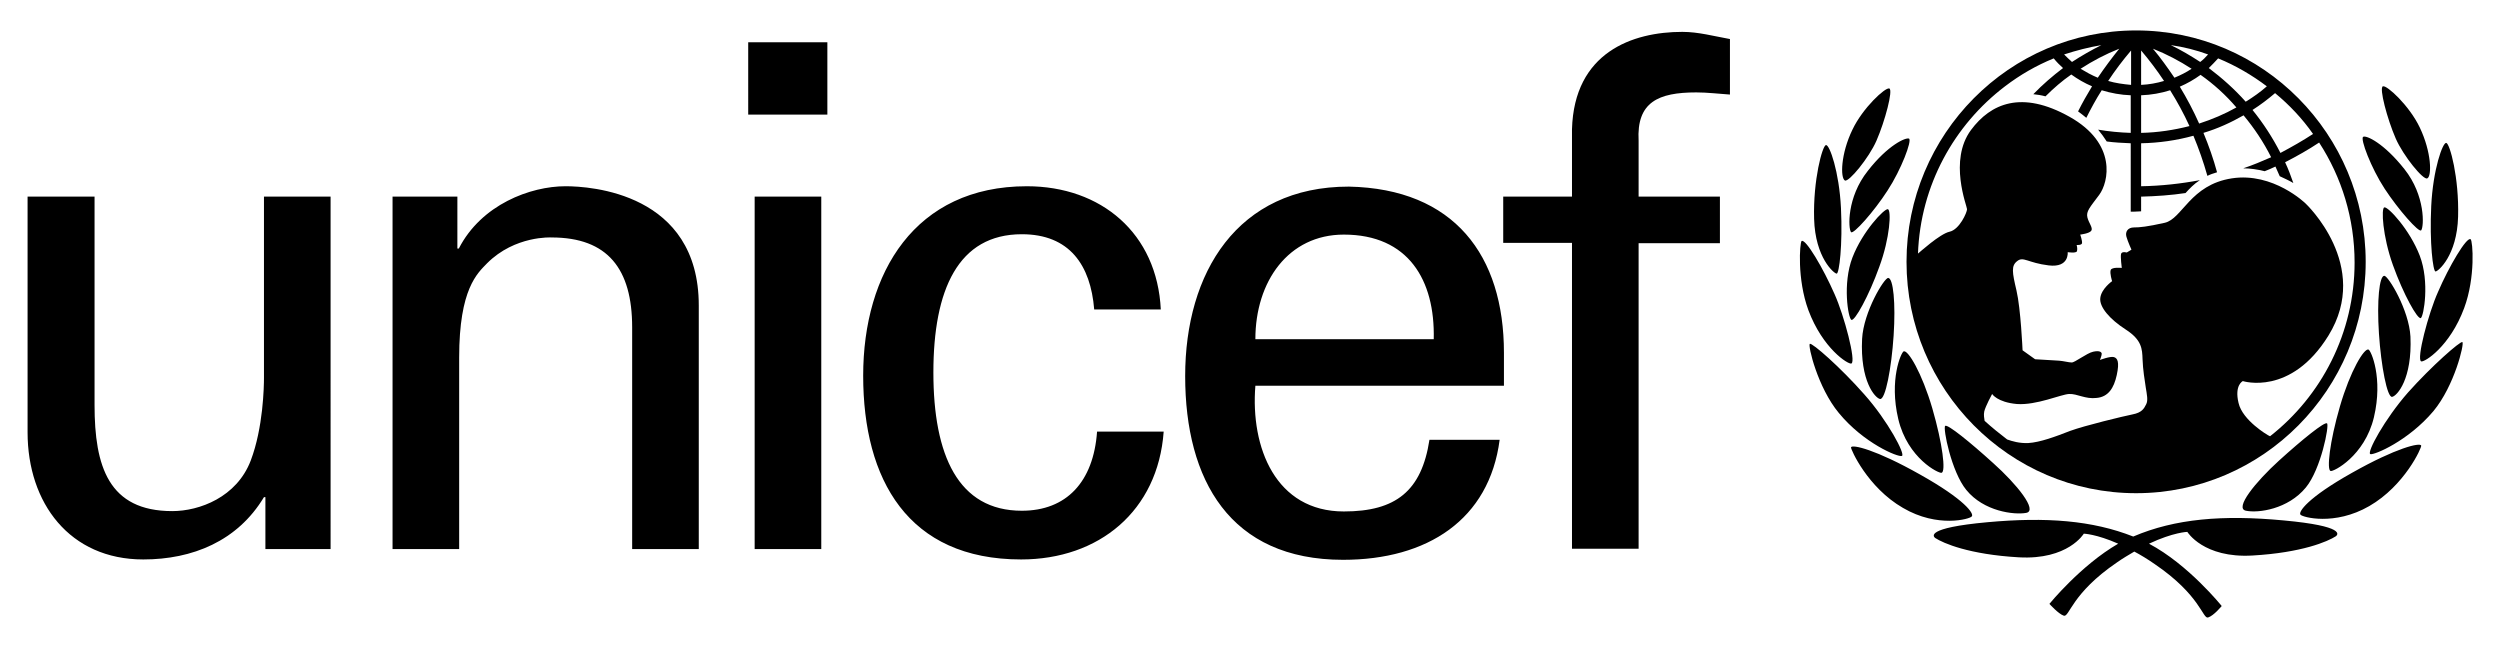
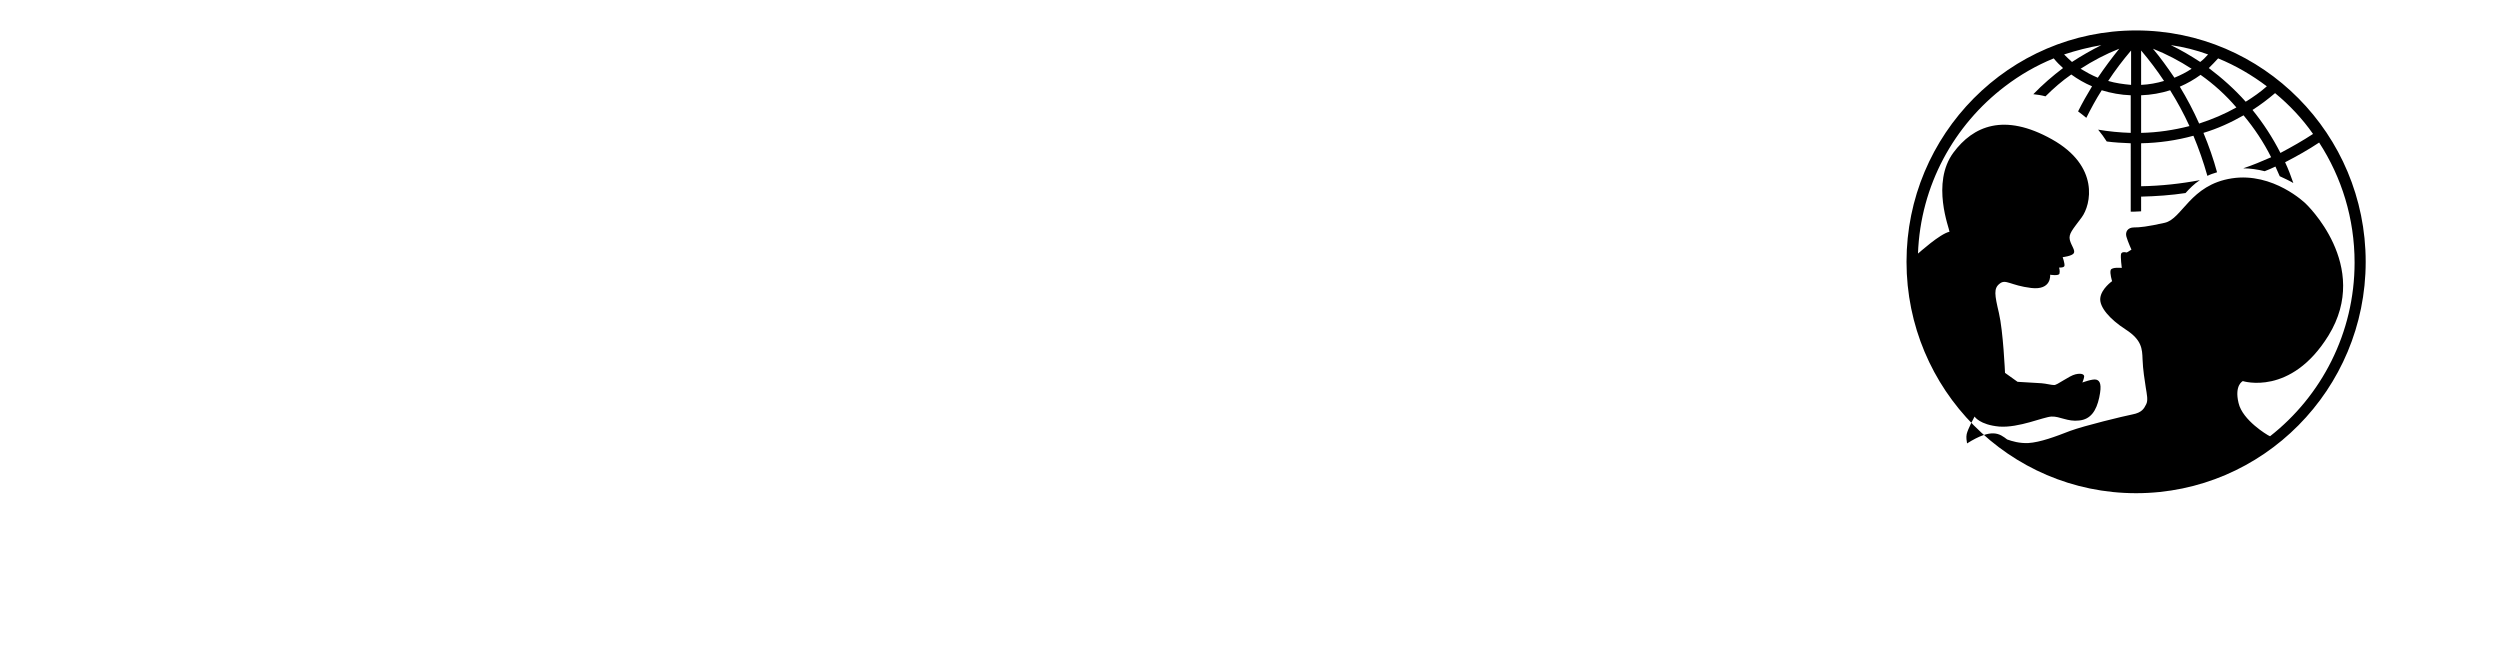
<svg xmlns="http://www.w3.org/2000/svg" version="1.1" x="0px" y="0px" viewBox="0 0 698 181" style="enable-background:new 0 0 698 181;" xml:space="preserve">
  <style type="text/css">
	.st0{fill-rule:evenodd;clip-rule:evenodd;}
</style>
  <g id="Background">
</g>
  <g id="Guides">
</g>
  <g id="Foreground">
    <g>
-       <path d="M586.7,12.6c-3.6,0.6-7,1.5-10.4,2.6c0.7,0.7,1.4,1.4,2.2,2.1C581.1,15.6,583.9,14,586.7,12.6z M645.8,37.4    c-3-4.3-6.6-8.1-10.6-11.4c-2,1.7-4.1,3.3-6.3,4.7c3,3.7,5.6,7.7,7.8,12C639.9,41,642.9,39.3,645.8,37.4z M632.9,24.1    c-4.1-3.1-8.7-5.8-13.6-7.8c-0.8,0.9-1.7,1.8-2.6,2.7c3.7,2.8,7.2,5.9,10.3,9.4C629.1,27.1,631.1,25.7,632.9,24.1z M616.5,15.2    c-3.3-1.2-6.8-2.1-10.4-2.6c2.9,1.4,5.6,3,8.2,4.7C615.1,16.7,615.8,16,616.5,15.2z M596.4,8.5c35.4,0,64.1,29,64.1,64.6    s-28.7,64.6-64.1,64.6c-35.4,0-64.1-29-64.1-64.6S561,8.5,596.4,8.5z M607.1,21.7c1.7-0.7,3.3-1.5,4.8-2.5    c-3.4-2.2-7-4.1-10.8-5.6C603.2,16.1,605.2,18.9,607.1,21.7z M597.8,23.7c2.2-0.1,4.4-0.5,6.4-1.1c-2-3-4.1-5.8-6.4-8.5V23.7z     M605.9,25.2c-2.5,0.8-5.3,1.3-8.1,1.4v10.5c4.7-0.1,9.2-0.8,13.5-1.9C609.7,31.7,607.9,28.4,605.9,25.2z M614.4,20.9    c-1.8,1.3-3.7,2.4-5.8,3.3c2,3.3,3.8,6.7,5.4,10.3c3.7-1.2,7.2-2.7,10.4-4.5C621.5,26.6,618.1,23.5,614.4,20.9z M585.7,21.7    c1.9-2.8,3.9-5.5,6-8.1c-3.8,1.5-7.4,3.4-10.8,5.6C582.4,20.1,584,21,585.7,21.7z M595,14.1c-2.3,2.7-4.5,5.6-6.4,8.5    c2,0.6,4.2,0.9,6.4,1.1V14.1z M560.4,122.7c1.4,0.5,3.4,1.1,5.9,1c3.3-0.2,7.6-1.8,11.7-3.4c4.1-1.5,14.9-4.1,17.4-4.6    c2.6-0.5,3.2-1.6,3.8-2.8c0.6-1.1,0.2-2.8-0.1-4.7c-0.3-2-0.8-5-0.9-7.9c-0.1-2.9-0.2-5.4-4.7-8.3c-4.5-2.9-7.4-6.3-7.1-8.8    c0.3-2.6,3.3-4.7,3.3-4.7s-0.7-2.2-0.4-3.1c0.3-0.9,3.1-0.6,3.1-0.6s-0.4-3.1-0.2-3.9c0.2-0.8,1.6-0.4,1.6-0.4l1.3-0.8    c0,0-1-2.2-1.4-3.6c-0.4-1.4,0.4-2.6,2.1-2.6c1.6,0,3.7-0.2,8.6-1.3c4.9-1.1,7.1-10.6,18.7-12.4c11.6-1.8,20.6,7,20.6,7    s18.5,17.3,6.4,36.9c-10.5,17-23.9,12.7-23.9,12.7s-2.4,1.1-1.2,6.1c1.1,4.9,8.2,9,8.2,9l0.6,0.3c14.3-11.2,23.6-28.8,23.6-48.5    c0-12.3-3.6-23.8-9.9-33.5c-3,2-6.2,3.8-9.5,5.5c0.9,1.9,1.6,3.8,2.3,5.8c-1.2-0.7-2.5-1.3-3.8-1.9c-0.4-0.9-0.8-1.8-1.2-2.7    c-1,0.5-2,0.9-3,1.3c-2-0.5-4-0.8-6-0.8c2.7-0.9,5.3-2,7.8-3.1c-2.1-4.2-4.7-8.1-7.7-11.7c-3.5,2-7.2,3.7-11.2,4.9    c1.5,3.6,2.8,7.3,3.8,11c-1,0.3-1.9,0.6-2.7,1c-1.1-3.9-2.4-7.6-3.9-11.2c-4.7,1.3-9.6,2-14.6,2.1V52c5.6-0.1,11.1-0.7,16.4-1.7    c-1.7,1.1-2.9,2.4-4,3.6c-4,0.6-8.2,0.9-12.4,1V59c-0.6,0-1.3,0.1-2.1,0.1c-0.3,0-0.6,0-0.8,0V40c-2.3-0.1-4.5-0.2-6.7-0.5    c-0.7-1.1-1.5-2.2-2.4-3.3c2.9,0.5,6,0.8,9.1,0.9V26.6c-2.8-0.1-5.5-0.6-8.1-1.4c-1.6,2.5-3,5.1-4.3,7.7c-0.7-0.6-1.5-1.2-2.3-1.8    c1.2-2.4,2.5-4.7,3.9-7c-2.1-0.9-4-2-5.8-3.3c-2.6,1.8-5,3.9-7.2,6.1c-1.1-0.3-2.3-0.5-3.4-0.6c2.6-2.7,5.4-5.1,8.3-7.3    c-0.9-0.8-1.8-1.7-2.6-2.7c-4.9,2-9.4,4.6-13.6,7.8c-14.2,10.8-23.6,27.6-24.3,46.7c0.4-0.3,6.1-5.5,8.8-6.1    c2.8-0.6,4.9-5.4,4.9-6.3c0-0.8-5.2-13.6,1.1-22.1c5.5-7.4,14.1-11.2,27.5-3.7c13.4,7.5,10.9,18.3,8.3,21.8    c-2.6,3.5-3.7,4.6-3.3,6.3c0.4,1.6,1.6,2.9,1.1,3.7c-0.5,0.8-3.1,1.1-3.1,1.1s0.6,1.7,0.5,2.4c-0.1,0.6-1.5,0.5-1.5,0.5    s0.3,1,0.1,1.7c-0.2,0.7-2.6,0.3-2.6,0.3s0.5,4.4-5.3,3.7c-5.8-0.7-7.1-2.6-8.8-1.2c-1.7,1.3-1.4,3.1-0.2,8.2    c1.2,5.1,1.7,16.7,1.7,16.7l3.5,2.5c0,0,5.4,0.3,6.7,0.4c1.3,0.1,2.7,0.5,3.5,0.5c0.8,0.1,4.2-2.6,6-3c1.8-0.4,2.4,0.1,2.4,0.6    c0,0.5-0.5,1.7-0.5,1.7s2.9-1.1,3.9-0.8c1,0.3,1.6,1.3,0.8,5c-0.8,3.7-2.4,6.1-5.6,6.4c-3.2,0.4-5.4-1.2-7.7-1.1    c-2.3,0.1-9.1,3.2-14.6,2.8c-5.5-0.5-6.9-2.8-6.9-2.8s-1.9,3.5-2.2,4.9c-0.2,0.9,0,2,0.1,2.6C556.2,119.4,558.3,121.1,560.4,122.7    z" />
-       <path d="M565.7,143.2c-3.4,0.6-11.8-0.4-16.7-6.4c-4.2-5.1-6.6-17.4-5.9-17.9c0.7-0.5,6.9,4.5,13.4,10.4    C563,135.1,569.1,142.6,565.7,143.2z M550.5,144.2c-0.5,0.7-9.5,3.3-19.2-2.4c-9.9-5.7-14.6-16.4-14.5-16.9    c0.3-0.9,6.9,0.6,19.3,7.6C548.6,139.5,551.3,143.5,550.5,144.2z M542.1,132c-0.7,0.3-9.5-4-12.1-15c-2.6-11,0.8-18.6,1.5-18.9    c1.2-0.5,5.1,6,8,15.9C542.4,124,543.3,131.7,542.1,132z M531,127.3c-1.1,0.4-10.7-3.6-17.6-12c-5.9-7.1-8.7-18.9-8.1-19.3    c0.6-0.4,8.6,6.6,15.2,14.1C527.1,117.5,532.1,127,531,127.3z M524.9,111.4c-1.4-0.3-5.6-5-5-16.8c0.4-7.5,6.2-17.1,7.3-17    c1.4,0.1,2.1,7,1.5,16.1C528.1,102.8,526.4,111.7,524.9,111.4z M503,67.3c1.1-0.8,6.1,7.7,9.2,14.8c2.7,6,6.1,18.9,4.7,19.4    c-0.9,0.3-8-4.2-12-14.9C501.7,77.9,502.5,67.8,503,67.3z M527.1,58.4c1,0.3,0.6,8-2.4,16.1c-2.9,8.1-6.9,15.3-7.8,14.8    c-0.9-0.5-2.5-10.1,0.3-17.4C520,64.6,526.1,58.2,527.1,58.4z M516.8,64.8c-0.8-1-1.2-9.7,4.7-17.1c5.6-7.2,10.6-9.4,11.5-9    c0.9,0.5-2.2,8.7-6,14.5C523.2,59.1,517.4,65.6,516.8,64.8z M515.1,50.4c-1.3-0.7-1.2-7.4,2.1-14.2c2.9-6.1,9.2-11.9,10.3-11.5    c1.1,0.4-1.2,9.1-3.6,14.6C521.8,44.1,516.2,50.9,515.1,50.4z M509.8,40.5c1-0.2,3.7,7.4,4.2,17.6c0.5,10.3-0.5,18.3-1.2,18.3    c-0.7,0-6-4.4-6.3-15.3C506.2,50.2,508.8,40.7,509.8,40.5z M616.5,172.4c-1.5,0.5-2.1-6.2-14.9-14.9c-2-1.4-4-2.6-5.7-3.5    c-1.5,0.9-3.1,1.8-4.8,3c-12.8,8.7-13.3,15.4-14.9,14.9c-1.5-0.5-4-3.3-4-3.3s8.8-10.8,19.2-16.8c-6.1-2.7-9.6-2.8-9.6-2.8    s-4.4,7.4-18.2,6.6c-13.8-0.8-21-3.9-23.3-5.4c-0.5-0.4-2.9-2.8,14.6-4.4c16.4-1.5,29.3-0.5,40.7,4c11.7-5,25-6.1,42-4.5    c17.4,1.6,15.1,4,14.6,4.4c-2.3,1.5-9.5,4.6-23.3,5.4c-13.7,0.8-18.2-6.6-18.2-6.6s-3.9,0.1-10.7,3.3c11,5.8,20.3,17.4,20.3,17.4    S618.1,171.9,616.5,172.4z M627.1,142.6c-3.4-0.6,2.7-8.1,9.2-14c6.5-5.9,12.7-10.9,13.4-10.4c0.7,0.5-1.7,12.8-5.9,17.9    C638.8,142.2,630.5,143.3,627.1,142.6z M642.3,143.7c-0.7-0.7,1.9-4.7,14.4-11.7c12.4-7,19-8.5,19.3-7.6    c0.2,0.5-4.6,11.2-14.5,16.9C651.8,146.9,642.8,144.4,642.3,143.7z M650.7,131.5c-1.1-0.3-0.3-8,2.6-18c2.9-10,6.8-16.4,8-15.9    c0.7,0.3,4.1,7.9,1.5,18.9C660.2,127.4,651.4,131.8,650.7,131.5z M661.8,126.8c-1.1-0.4,4-9.8,10.5-17.2    c6.6-7.4,14.6-14.4,15.2-14.1c0.6,0.4-2.2,12.2-8.1,19.3C672.4,123.1,662.9,127.1,661.8,126.8z M667.9,110.8    c-1.4,0.3-3.1-8.6-3.7-17.7c-0.6-9.1,0.1-16.1,1.5-16.1c1.1,0,6.9,9.5,7.3,17C673.5,105.8,669.3,110.5,667.9,110.8z M689.8,66.8    c0.6,0.4,1.4,10.6-1.8,19.2c-4,10.8-11.1,15.2-12,14.9c-1.4-0.5,2-13.4,4.7-19.4C683.7,74.5,688.7,66,689.8,66.8z M665.7,57.9    c1-0.3,7.1,6.2,9.9,13.5c2.8,7.3,1.1,16.9,0.3,17.4c-0.9,0.5-4.9-6.7-7.8-14.8C665.2,65.9,664.8,58.1,665.7,57.9z M676,64.3    c-0.6,0.8-6.4-5.8-10.2-11.6c-3.8-5.8-6.9-14-6-14.5c0.9-0.5,5.8,1.8,11.5,9C677.2,54.6,676.8,63.3,676,64.3z M677.7,49.8    c-1.1,0.6-6.7-6.3-8.8-11.1c-2.4-5.5-4.7-14.2-3.6-14.6c1.1-0.4,7.4,5.4,10.3,11.5C678.9,42.5,679,49.2,677.7,49.8z M683,39.9    c1,0.2,3.6,9.7,3.3,20.6c-0.3,10.9-5.6,15.3-6.3,15.3c-0.7,0-1.7-8-1.2-18.3C679.3,47.3,682,39.7,683,39.9z" />
-       <path class="st0" d="M457.5,153.3V67.9h22.7V54.9h-22.7V39.3c-0.6-10.8,5.5-13.5,16.1-13.5c3.1,0,6.3,0.4,9.4,0.6V10.9    c-4.5-0.8-8.8-2-13.3-2c-13.9,0-30.2,5.7-30.8,27.2v18.8h-19.2v12.9h19.2v85.4H457.5z M350.5,94.7c0-16.1,9.2-29.2,24.7-29.2    c18,0,25.5,12.7,25.1,29.2H350.5z M419.9,107.7v-9.2c0-27.2-13.9-45.8-43.3-46.4c-31.2,0-45.7,24.1-45.7,52.9    c0,29,12.5,51.3,44.1,51.3c23.5,0,40.8-11.2,43.7-33.5h-19.6c-2.2,14.3-9.4,20-23.9,20c-19,0-26.1-17.8-24.7-35.1H419.9z     M324.1,86.5c-1-21.4-16.7-34.5-37.4-34.5c-31.2,0-45.7,24.1-45.7,52.9c0,29,12.5,51.3,44.1,51.3c21.7,0,38.2-13.5,39.8-35.7    h-18.6c-1,14.1-8.6,22.1-21,22.1c-17.8,0-24.7-15.5-24.7-38.6c0-23.1,6.9-38.6,24.7-38.6c13.3,0,19.2,8.6,20.2,21H324.1z     M208.9,32H231V11.8h-22.1V32z M229.3,153.3V54.9h-18.6v98.4H229.3z M127.8,54.9h-18.2v98.4h18.6V99.8c0-19.2,5.1-23.5,7.8-26.3    c7.8-7.8,18-7.2,18-7.2c15.7,0,22.5,8.8,22.5,25.1v61.9h18.6v-68c0-31.5-30.4-33.3-37.2-33.3c-9.8,0-23.5,5.1-29.8,17.4h-0.4V54.9    z M73.7,105.5c0,2.4-0.2,13.9-3.7,23.1c-3.9,10.2-14.3,14.1-21.9,14.1c-17.8,0-21.7-12.5-21.7-29.6V54.9H7.7v65.8    c0,19.8,11.8,35.5,32.3,35.5c13.7,0,26.3-5.1,33.7-17.4h0.4v14.5h18.2V54.9H73.7V105.5z" />
+       <path d="M586.7,12.6c-3.6,0.6-7,1.5-10.4,2.6c0.7,0.7,1.4,1.4,2.2,2.1C581.1,15.6,583.9,14,586.7,12.6z M645.8,37.4    c-3-4.3-6.6-8.1-10.6-11.4c-2,1.7-4.1,3.3-6.3,4.7c3,3.7,5.6,7.7,7.8,12C639.9,41,642.9,39.3,645.8,37.4z M632.9,24.1    c-4.1-3.1-8.7-5.8-13.6-7.8c-0.8,0.9-1.7,1.8-2.6,2.7c3.7,2.8,7.2,5.9,10.3,9.4C629.1,27.1,631.1,25.7,632.9,24.1z M616.5,15.2    c-3.3-1.2-6.8-2.1-10.4-2.6c2.9,1.4,5.6,3,8.2,4.7C615.1,16.7,615.8,16,616.5,15.2z M596.4,8.5c35.4,0,64.1,29,64.1,64.6    s-28.7,64.6-64.1,64.6c-35.4,0-64.1-29-64.1-64.6S561,8.5,596.4,8.5z M607.1,21.7c1.7-0.7,3.3-1.5,4.8-2.5    c-3.4-2.2-7-4.1-10.8-5.6C603.2,16.1,605.2,18.9,607.1,21.7z M597.8,23.7c2.2-0.1,4.4-0.5,6.4-1.1c-2-3-4.1-5.8-6.4-8.5V23.7z     M605.9,25.2c-2.5,0.8-5.3,1.3-8.1,1.4v10.5c4.7-0.1,9.2-0.8,13.5-1.9C609.7,31.7,607.9,28.4,605.9,25.2z M614.4,20.9    c-1.8,1.3-3.7,2.4-5.8,3.3c2,3.3,3.8,6.7,5.4,10.3c3.7-1.2,7.2-2.7,10.4-4.5C621.5,26.6,618.1,23.5,614.4,20.9z M585.7,21.7    c1.9-2.8,3.9-5.5,6-8.1c-3.8,1.5-7.4,3.4-10.8,5.6C582.4,20.1,584,21,585.7,21.7z M595,14.1c-2.3,2.7-4.5,5.6-6.4,8.5    c2,0.6,4.2,0.9,6.4,1.1V14.1z M560.4,122.7c1.4,0.5,3.4,1.1,5.9,1c3.3-0.2,7.6-1.8,11.7-3.4c4.1-1.5,14.9-4.1,17.4-4.6    c2.6-0.5,3.2-1.6,3.8-2.8c0.6-1.1,0.2-2.8-0.1-4.7c-0.3-2-0.8-5-0.9-7.9c-0.1-2.9-0.2-5.4-4.7-8.3c-4.5-2.9-7.4-6.3-7.1-8.8    c0.3-2.6,3.3-4.7,3.3-4.7s-0.7-2.2-0.4-3.1c0.3-0.9,3.1-0.6,3.1-0.6s-0.4-3.1-0.2-3.9c0.2-0.8,1.6-0.4,1.6-0.4l1.3-0.8    c0,0-1-2.2-1.4-3.6c-0.4-1.4,0.4-2.6,2.1-2.6c1.6,0,3.7-0.2,8.6-1.3c4.9-1.1,7.1-10.6,18.7-12.4c11.6-1.8,20.6,7,20.6,7    s18.5,17.3,6.4,36.9c-10.5,17-23.9,12.7-23.9,12.7s-2.4,1.1-1.2,6.1c1.1,4.9,8.2,9,8.2,9l0.6,0.3c14.3-11.2,23.6-28.8,23.6-48.5    c0-12.3-3.6-23.8-9.9-33.5c-3,2-6.2,3.8-9.5,5.5c0.9,1.9,1.6,3.8,2.3,5.8c-1.2-0.7-2.5-1.3-3.8-1.9c-0.4-0.9-0.8-1.8-1.2-2.7    c-1,0.5-2,0.9-3,1.3c-2-0.5-4-0.8-6-0.8c2.7-0.9,5.3-2,7.8-3.1c-2.1-4.2-4.7-8.1-7.7-11.7c-3.5,2-7.2,3.7-11.2,4.9    c1.5,3.6,2.8,7.3,3.8,11c-1,0.3-1.9,0.6-2.7,1c-1.1-3.9-2.4-7.6-3.9-11.2c-4.7,1.3-9.6,2-14.6,2.1V52c5.6-0.1,11.1-0.7,16.4-1.7    c-1.7,1.1-2.9,2.4-4,3.6c-4,0.6-8.2,0.9-12.4,1V59c-0.6,0-1.3,0.1-2.1,0.1c-0.3,0-0.6,0-0.8,0V40c-2.3-0.1-4.5-0.2-6.7-0.5    c-0.7-1.1-1.5-2.2-2.4-3.3c2.9,0.5,6,0.8,9.1,0.9V26.6c-2.8-0.1-5.5-0.6-8.1-1.4c-1.6,2.5-3,5.1-4.3,7.7c-0.7-0.6-1.5-1.2-2.3-1.8    c1.2-2.4,2.5-4.7,3.9-7c-2.1-0.9-4-2-5.8-3.3c-2.6,1.8-5,3.9-7.2,6.1c-1.1-0.3-2.3-0.5-3.4-0.6c2.6-2.7,5.4-5.1,8.3-7.3    c-0.9-0.8-1.8-1.7-2.6-2.7c-4.9,2-9.4,4.6-13.6,7.8c-14.2,10.8-23.6,27.6-24.3,46.7c0.4-0.3,6.1-5.5,8.8-6.1    c0-0.8-5.2-13.6,1.1-22.1c5.5-7.4,14.1-11.2,27.5-3.7c13.4,7.5,10.9,18.3,8.3,21.8    c-2.6,3.5-3.7,4.6-3.3,6.3c0.4,1.6,1.6,2.9,1.1,3.7c-0.5,0.8-3.1,1.1-3.1,1.1s0.6,1.7,0.5,2.4c-0.1,0.6-1.5,0.5-1.5,0.5    s0.3,1,0.1,1.7c-0.2,0.7-2.6,0.3-2.6,0.3s0.5,4.4-5.3,3.7c-5.8-0.7-7.1-2.6-8.8-1.2c-1.7,1.3-1.4,3.1-0.2,8.2    c1.2,5.1,1.7,16.7,1.7,16.7l3.5,2.5c0,0,5.4,0.3,6.7,0.4c1.3,0.1,2.7,0.5,3.5,0.5c0.8,0.1,4.2-2.6,6-3c1.8-0.4,2.4,0.1,2.4,0.6    c0,0.5-0.5,1.7-0.5,1.7s2.9-1.1,3.9-0.8c1,0.3,1.6,1.3,0.8,5c-0.8,3.7-2.4,6.1-5.6,6.4c-3.2,0.4-5.4-1.2-7.7-1.1    c-2.3,0.1-9.1,3.2-14.6,2.8c-5.5-0.5-6.9-2.8-6.9-2.8s-1.9,3.5-2.2,4.9c-0.2,0.9,0,2,0.1,2.6C556.2,119.4,558.3,121.1,560.4,122.7    z" />
    </g>
  </g>
</svg>